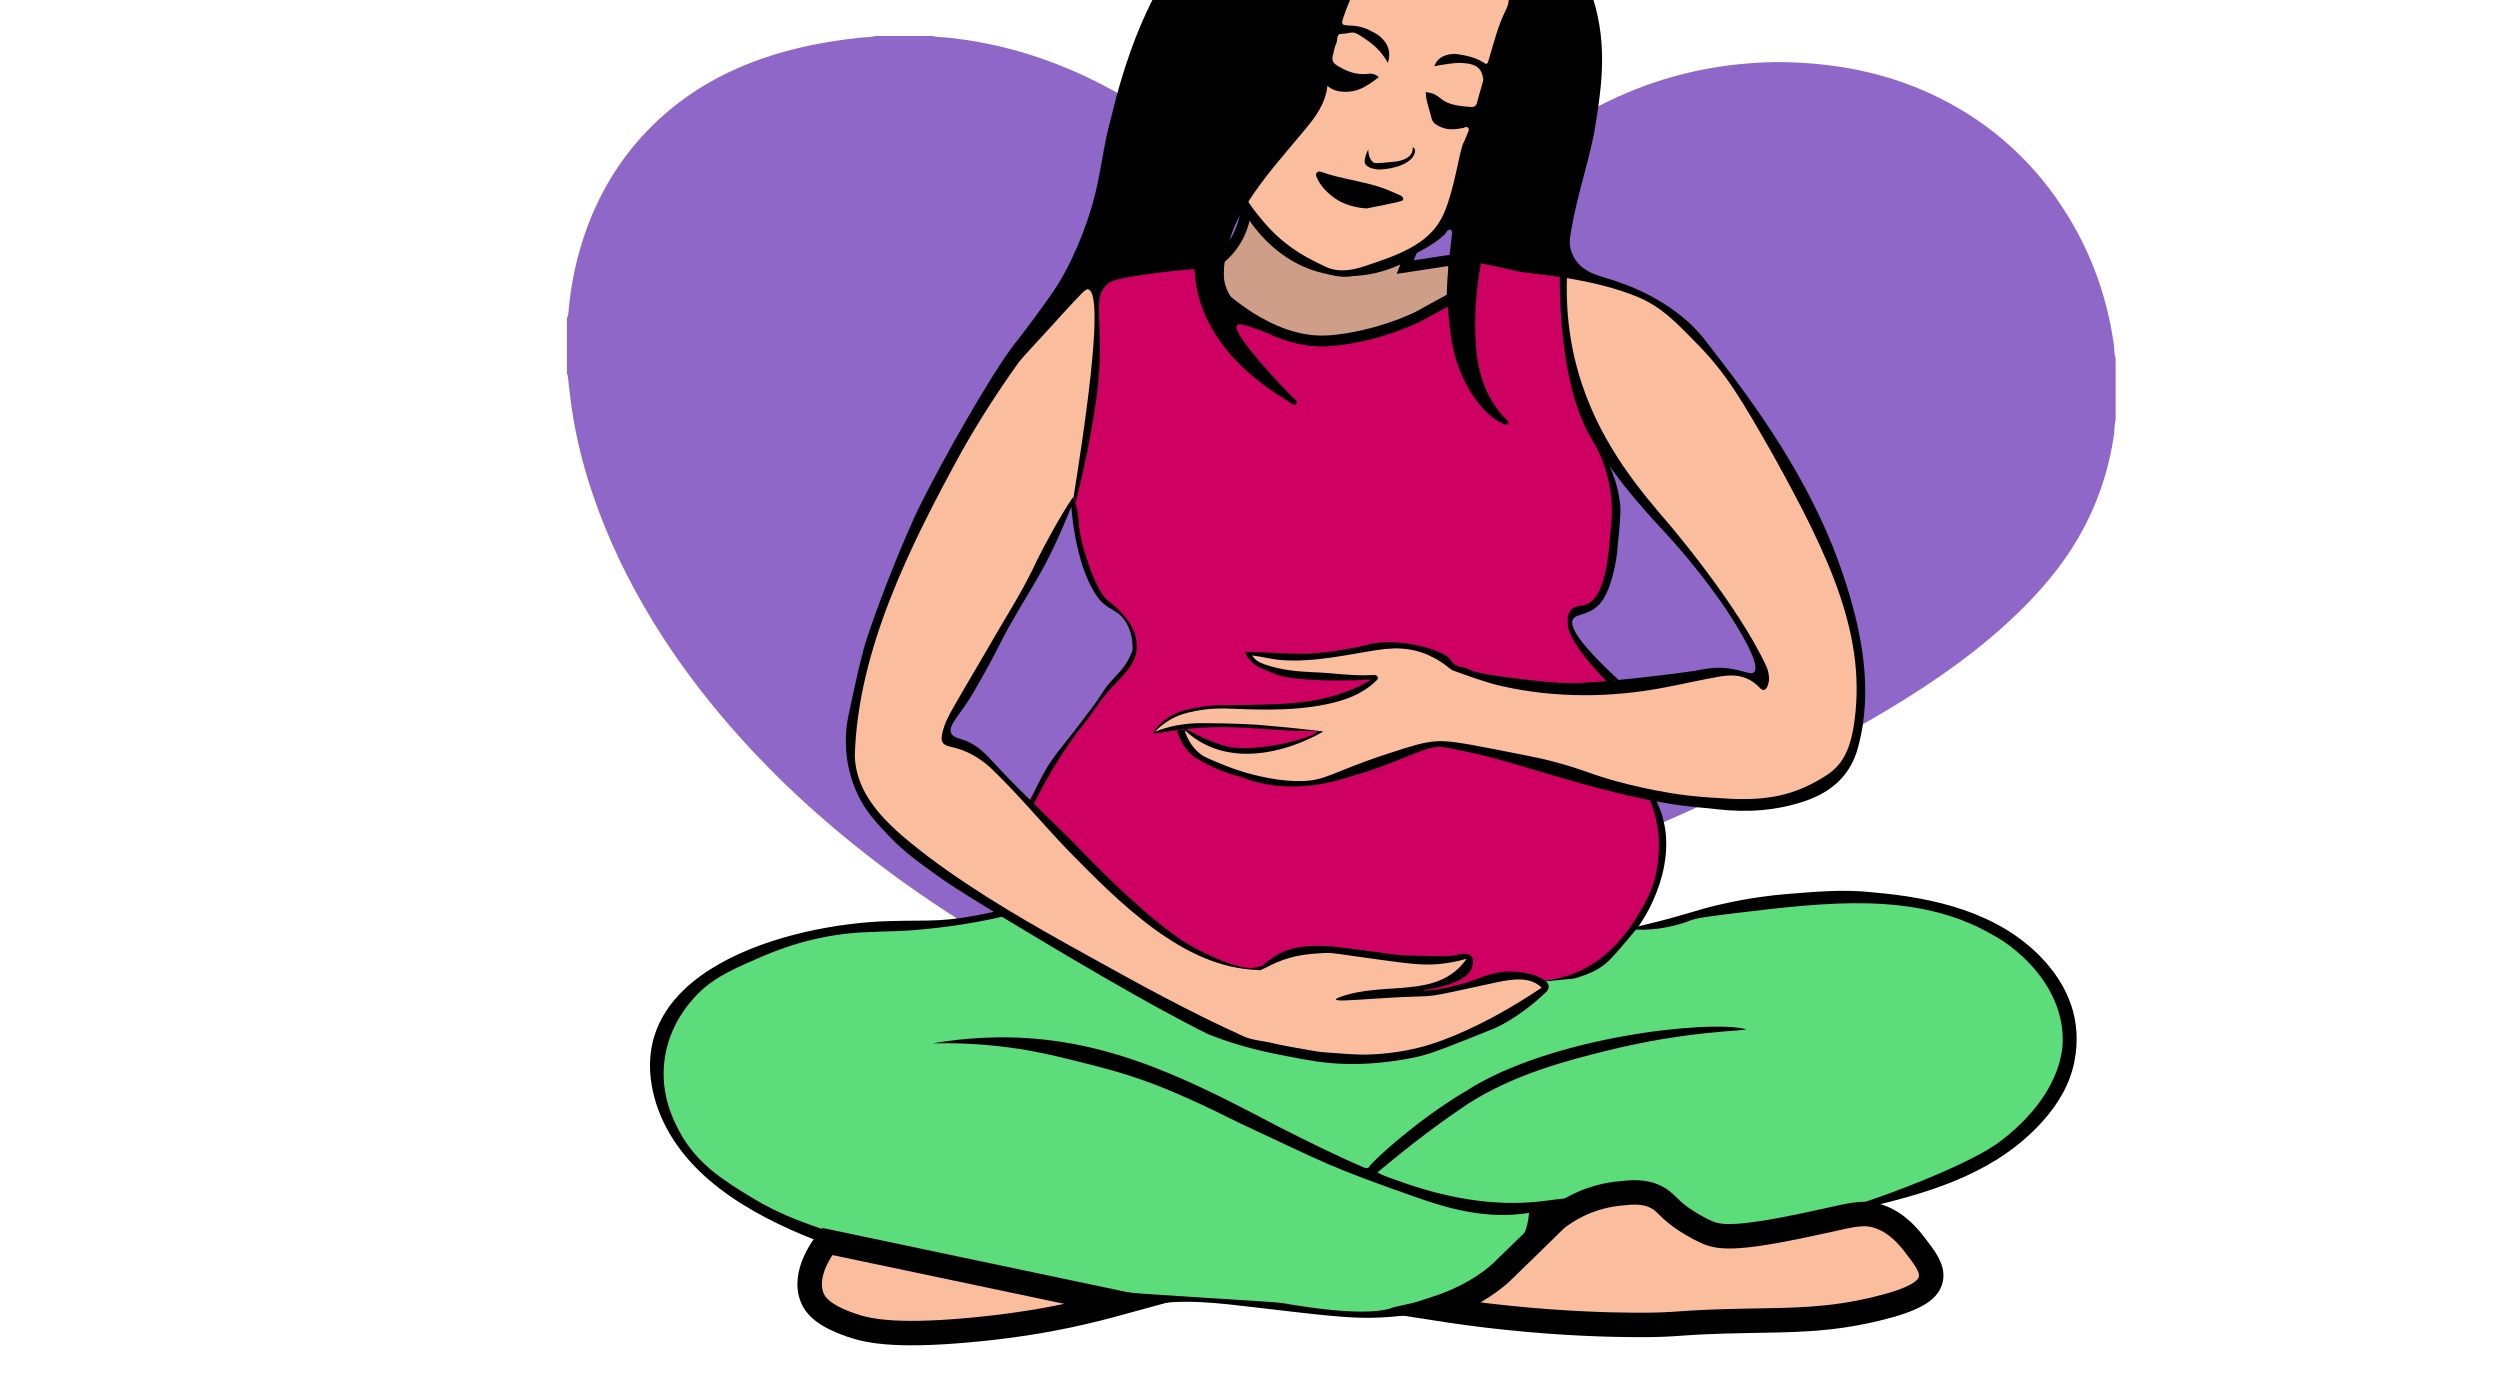
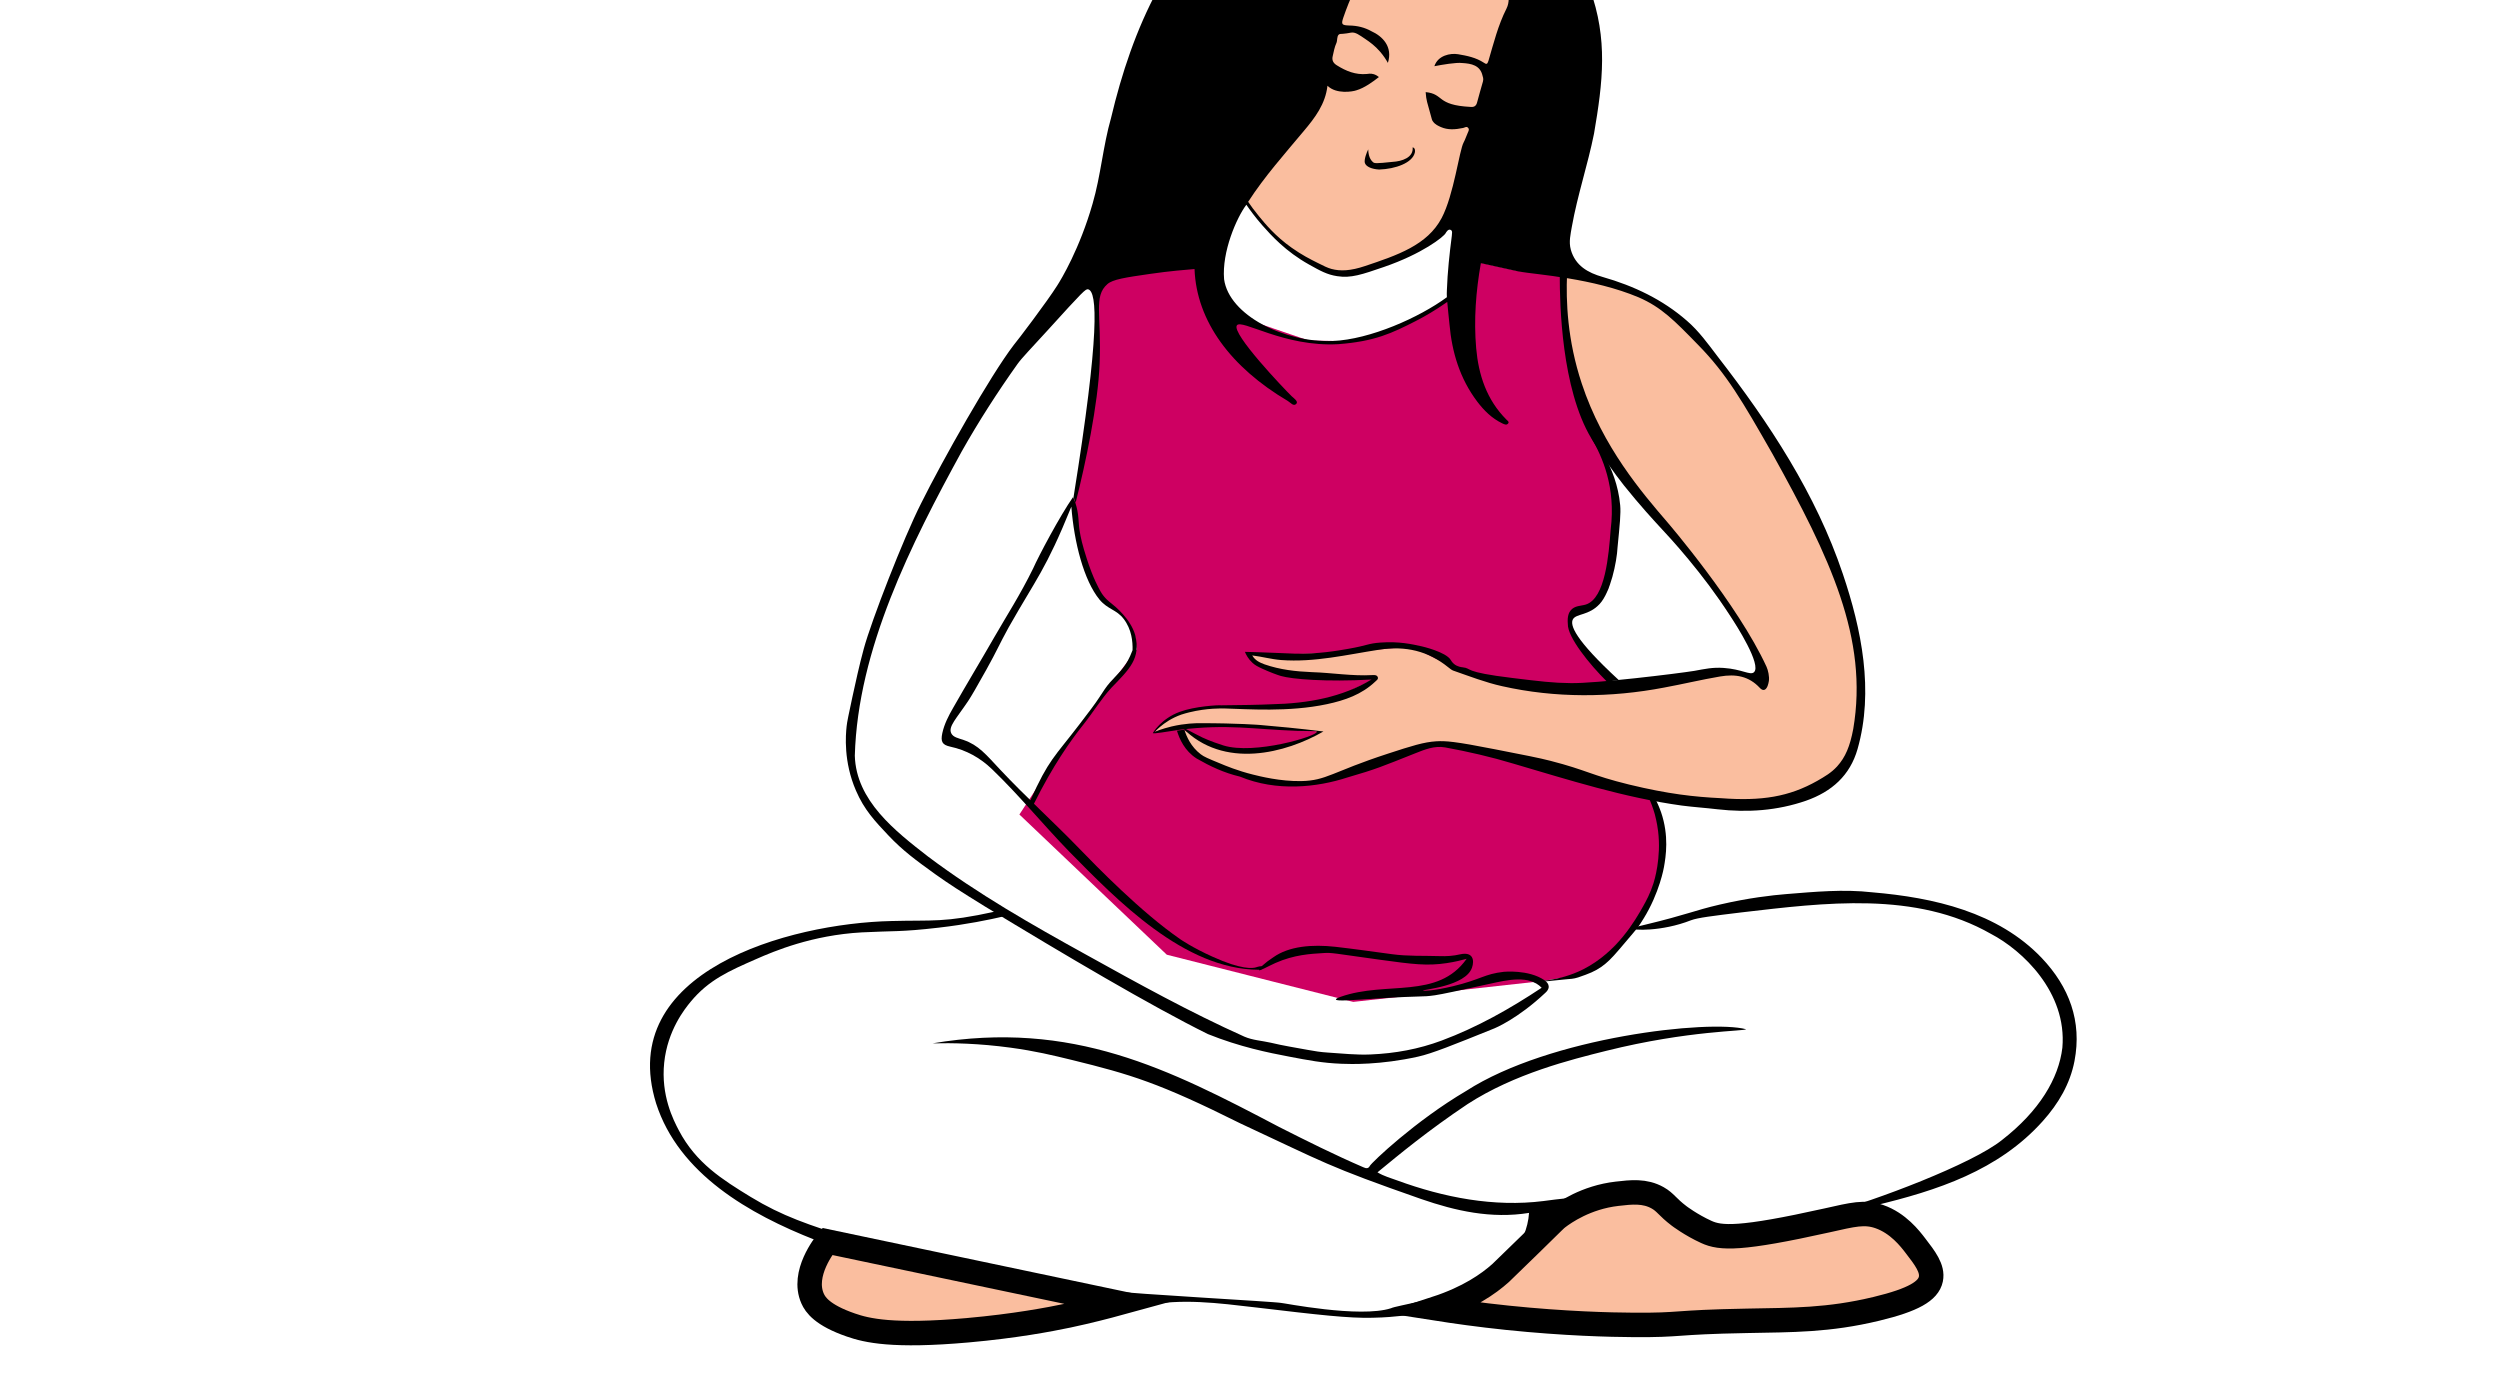
<svg xmlns="http://www.w3.org/2000/svg" width="920" height="507" viewBox="0 0 920 507" fill="none">
  <g clip-path="url(#clip0_105_2)">
-     <path d="M777.879 126.656C775.484 109.85 769.973 94.124 761.061 79.571C749.465 60.652 733.748 46.005 713.623 36.006C696.661 27.556 678.548 23.66 659.669 22.956C651.331 22.627 642.994 23.144 634.704 24.27C616.592 26.758 599.677 32.579 583.865 41.452C573.323 47.367 563.692 54.362 554.779 62.154C541.794 66.098 528.809 69.994 515.823 73.937C489.181 66.285 462.492 58.634 435.85 50.982C423.2 40.842 409.496 32.345 394.45 25.866C379.692 19.529 364.311 15.398 348.211 13.802C346.534 13.614 344.809 13.755 343.131 13.238C336.184 13.238 329.188 13.238 322.24 13.238C320.467 13.755 318.598 13.661 316.777 13.849C304.271 15.163 292.004 17.51 280.121 21.688C264.117 27.275 250.029 35.865 238.338 47.977C227.604 59.103 219.986 72.06 215.05 86.566C211.984 95.626 210.067 104.874 209.252 114.357C209.156 115.296 209.109 116.234 208.629 117.032C208.629 123.839 208.629 130.693 208.629 137.5C208.725 137.735 208.869 137.97 208.917 138.204C209.156 140.223 209.396 142.242 209.636 144.307C211.025 157.17 213.996 169.751 218.165 182.004C223.675 198.246 231.102 213.644 240.063 228.338C252.234 248.289 266.896 266.363 283.379 283.075C290.806 290.633 298.665 297.769 306.715 304.622C318.311 314.434 330.481 323.588 343.131 332.085C357.506 341.755 372.409 350.534 387.742 358.609C423.488 357.294 459.281 355.933 495.027 354.618C515.871 347.06 540.213 336.31 568.579 321.522C569.25 321.241 569.873 320.959 570.544 320.677C592.49 311.242 614.484 301.853 636.142 291.713C653.775 283.45 671.265 274.813 688.131 265.048C705.238 255.143 721.673 244.393 736.431 231.295C743.763 224.77 750.567 217.822 756.604 210.076C768.2 195.148 775.292 178.389 777.975 159.799C778.215 158.062 778.023 156.325 778.55 154.635C778.55 147.077 778.55 139.519 778.55 131.914C777.975 130.224 778.119 128.44 777.879 126.656Z" fill="#8F67C9" />
-     <path d="M600.492 341.615C613.525 339.127 626.607 336.686 639.64 334.198C650.182 333.306 660.675 332.414 671.217 331.569C677.734 331.381 684.202 331.194 690.719 331.053C697.092 331.945 703.465 332.837 709.838 333.682C715.348 335.09 720.907 336.498 726.417 337.907C732.167 341.568 737.965 345.23 743.715 348.845C747.932 353.633 752.148 358.374 756.365 363.163C758.186 370.533 759.959 377.903 761.78 385.274C759.096 391.658 756.365 397.996 753.682 404.38C749.13 409.872 744.53 415.318 739.977 420.811C728.861 426.35 717.792 431.842 706.675 437.382C695.271 440.856 683.867 444.377 672.463 447.851C663.886 449.916 655.357 451.982 646.78 454.047C641.413 454.141 636.094 454.235 630.727 454.329C626.319 451.606 621.911 448.883 617.55 446.114C615.059 444.33 612.567 442.546 610.123 440.762C607.344 439.729 604.565 438.696 601.738 437.664C598.48 437.757 595.221 437.851 591.963 437.945C583.386 442.781 574.809 447.616 566.28 452.451C559.955 459.07 553.629 465.736 547.304 472.356C541.075 474.984 534.846 477.66 528.665 480.289C519.8 481.416 510.888 482.589 502.023 483.716C492.823 483.012 483.575 482.355 474.375 481.651C466.469 480.665 458.611 479.726 450.705 478.74C436.569 477.989 422.434 477.191 408.298 476.44C393.348 474.233 378.35 472.027 363.4 469.821C346.582 466.065 329.763 462.356 312.992 458.601C302.642 454.235 292.292 449.822 281.99 445.456C273.94 440.058 265.938 434.659 257.888 429.307C252.809 421.186 247.682 413.065 242.602 404.896C242.363 399.779 242.171 394.662 241.932 389.499C243.848 383.584 245.717 377.669 247.634 371.754C252.425 367.247 257.217 362.74 261.961 358.234C267.567 355.605 273.125 353.023 278.732 350.394C286.015 348.375 293.25 346.31 300.534 344.291C313.855 343.024 327.127 341.803 340.448 340.536C349.888 339.221 359.327 337.954 368.767 336.639C445.865 338.329 523.202 339.972 600.492 341.615Z" fill="#5CDC7A" />
    <path d="M418.265 238.948C408.585 252.045 398.906 265.096 389.227 278.193C384.531 285.376 379.835 292.558 375.14 299.741C393.204 316.923 411.317 334.151 429.381 351.333C452.238 357.107 475.094 362.928 497.998 368.702C521.142 366.167 544.238 363.585 567.381 361.05C571.55 360.393 575.671 359.689 579.84 359.032C582.427 357.764 585.015 356.497 587.602 355.229C589.327 353.445 591.052 351.709 592.729 349.925C595.317 347.155 597.904 344.385 600.492 341.615C602.36 339.127 604.229 336.592 606.146 334.104C607.392 331.288 608.59 328.471 609.835 325.654C610.602 322.791 611.321 319.974 612.088 317.11C611.608 312.51 611.129 307.862 610.65 303.262C609.596 299.412 608.542 295.61 607.535 291.76C602.744 278.334 597.952 264.908 593.16 251.529C588.177 244.863 583.146 238.197 578.163 231.531C577.875 229.982 577.588 228.432 577.3 226.883C578.211 226.226 579.121 225.569 580.031 224.912C582.235 223.879 584.44 222.893 586.644 221.86C588.369 220.217 590.046 218.621 591.771 216.978C592.202 213.41 592.681 209.889 593.113 206.322C593.592 202.05 594.119 197.731 594.598 193.459C593.688 185.901 592.777 178.343 591.915 170.785C589.711 166.043 587.506 161.302 585.35 156.56C583.002 148.768 580.654 140.928 578.306 133.135C577.444 126.516 576.629 119.897 575.767 113.231C575.383 109.006 575.048 104.828 574.665 100.603C569.442 100.321 564.219 100.039 558.996 99.758C553.15 98.49 547.304 97.176 541.458 95.908C540.5 99.57 539.542 103.232 538.583 106.846C532.785 110.508 526.94 114.17 521.142 117.831C513.906 120.413 506.719 123.042 499.483 125.624C493.494 125.53 487.552 125.389 481.563 125.295C472.554 122.244 463.594 119.146 454.585 116.094C450.992 110.414 447.446 104.734 443.852 99.053C439.444 98.584 434.173 98.302 428.327 98.678C419.415 99.241 411.988 101.072 406.333 102.903C405.423 104.922 404.465 106.893 403.554 108.912C403.554 111.822 403.554 114.733 403.554 117.643C403.65 120.695 403.746 123.746 403.842 126.798C403.458 129.52 403.123 132.29 402.74 135.013C402.644 137.36 402.548 139.707 402.452 142.055C402.021 144.214 401.542 146.373 401.11 148.533C400.727 151.772 400.392 154.964 400.008 158.203C399.481 161.63 398.954 165.104 398.475 168.531C397.996 171.113 397.517 173.648 397.038 176.23C396.463 178.718 395.888 181.159 395.265 183.647C395.456 186.98 395.6 190.267 395.792 193.6C396.654 196.651 397.517 199.702 398.379 202.754C399.002 205.383 399.625 208.058 400.296 210.687C401.446 213.128 402.644 215.57 403.794 217.964C405.423 219.654 407.052 221.344 408.681 222.987C410.119 224.067 411.508 225.099 412.946 226.179C413.952 227.634 414.958 229.043 416.013 230.498C416.588 231.812 417.163 233.127 417.69 234.394C417.929 236.037 418.073 237.493 418.265 238.948Z" fill="#CE0062" />
    <path d="M669.444 193.88C661.394 179.75 653.296 165.62 645.246 151.442C639.496 143.556 633.698 135.622 627.948 127.735C624.258 124.074 620.569 120.412 616.831 116.75C613.381 114.403 609.931 112.103 606.481 109.756C600.54 107.455 594.598 105.155 588.608 102.855C583.961 102.104 579.361 101.4 574.713 100.648C575.911 111.493 577.108 122.337 578.306 133.181C582.475 143.556 586.596 153.977 590.765 164.352C596.946 172.145 603.175 179.891 609.356 187.683C615.106 195.617 620.856 203.551 626.606 211.484C633.123 221.202 639.592 230.966 646.108 240.684C647.067 244.017 648.025 247.35 648.983 250.683C646.348 249.791 643.713 248.852 641.029 247.96C638.298 247.866 635.519 247.772 632.788 247.678C630.536 247.913 628.283 248.148 625.983 248.43C608.063 250.167 590.142 251.903 572.221 253.687C561.344 253.077 547.017 250.824 531.779 244.017C527.419 242.045 523.442 239.933 519.896 237.773C511.558 238.712 502.838 239.51 493.638 240.026C481.706 240.731 470.398 240.918 459.808 240.778C460.383 241.857 460.958 242.89 461.486 243.97C466.517 245.331 471.548 246.646 476.579 248.007C486.258 248.664 495.986 249.321 505.665 249.979C501.448 251.997 497.231 254.063 493.015 256.081C485.54 258.804 479.311 259.743 474.998 260.119C469.967 260.541 468.961 260.072 452.813 260.072C445.05 260.072 441.744 260.166 437.479 261.48C432.688 262.935 429.094 265.189 426.842 266.879C426.267 267.677 425.644 268.522 425.069 269.32C428.854 268.616 432.688 267.912 436.473 267.207C439.108 267.067 441.744 266.926 444.379 266.785C447.638 266.879 450.896 266.973 454.154 267.067C457.988 267.301 461.869 267.536 465.702 267.771C469.392 268.005 473.081 268.193 476.771 268.428C477.681 268.522 478.592 268.616 479.454 268.71C480.508 268.757 481.515 268.803 482.569 268.897C483.24 268.991 483.958 269.038 484.629 269.132C484.869 269.367 485.108 269.555 485.348 269.789C483.048 270.822 480.748 271.808 478.496 272.841C476.1 273.545 473.704 274.202 471.308 274.906C466.9 275.329 462.492 275.751 458.083 276.127C455.113 275.892 452.094 275.657 449.123 275.376C444.715 273.216 440.306 271.01 435.898 268.85C435.611 268.85 435.371 268.85 435.083 268.85C435.515 269.977 435.946 271.057 436.377 272.183C436.138 272.606 435.946 272.982 435.706 273.404C437.192 274.765 438.677 276.174 440.163 277.535C444.523 279.601 448.883 281.619 453.244 283.685C459.329 285.093 465.415 286.501 471.5 287.91C474.663 288.051 477.825 288.191 480.988 288.285C491.05 285.187 501.113 282.042 511.175 278.943C514.338 277.864 517.5 276.784 520.663 275.704C523.154 274.953 525.646 274.202 528.138 273.451C531.252 273.78 534.415 274.061 537.529 274.39C546.49 276.69 555.402 278.99 564.363 281.291C580.175 285.422 596.036 289.506 611.848 293.637C626.654 294.153 641.413 294.623 656.219 295.139C663.406 291.337 670.594 287.534 677.781 283.732C680.081 277.019 682.333 270.306 684.633 263.593C684.346 254.579 684.011 245.566 683.723 236.553C679.027 222.281 674.236 208.057 669.444 193.88Z" fill="#FABE9F" />
-     <path d="M511.271 120.788C515.68 119.333 519.225 117.783 521.717 116.61C525.982 114.263 530.294 111.915 534.559 109.568C534.798 104.874 534.99 100.179 535.23 95.532C529.192 96.471 523.155 97.41 517.117 98.302C517.836 96.518 518.507 94.734 519.225 92.95C515.967 94.969 505.282 101.071 491.29 99.287C469.536 96.471 459.473 77.036 458.611 75.346C458.515 78.35 457.796 84.735 453.244 90.743C451.471 93.091 449.507 94.828 447.83 96.048C447.255 99.24 446.68 102.48 446.057 105.672C449.267 108.864 466.996 125.952 487.265 125.482C492.823 125.388 502.119 123.839 511.271 120.788Z" fill="#CE9E89" stroke="black" stroke-width="4" stroke-miterlimit="10" />
    <path d="M482.138 41.03C475.573 49.433 469.008 57.883 462.492 66.286C461.438 68.962 460.335 71.59 459.281 74.266C460.192 75.722 461.102 77.177 462.013 78.679C464.6 81.683 467.188 84.688 469.775 87.692C473.369 90.321 476.915 92.95 480.508 95.579C484.677 97.222 488.846 98.865 493.062 100.508C497.375 99.616 501.64 98.724 505.952 97.879C512.325 95.203 518.698 92.528 525.071 89.852C528.09 86.19 531.06 82.528 534.079 78.914C539.494 62.718 544.908 46.522 550.323 30.326C553.533 18.872 556.744 7.417 559.954 -4.037C536.187 -4.037 512.373 -4.037 488.606 -4.037C486.833 5.352 485.252 15.163 483.91 25.397C483.24 30.608 482.665 35.866 482.138 41.03Z" fill="#FABE9F" />
-     <path d="M324.444 224.254C322.048 231.202 319.653 238.149 317.257 245.05C315.867 255.049 314.43 265.096 313.04 275.095C313.567 279.085 314.142 283.028 314.669 287.019C316.73 290.633 318.742 294.201 320.803 297.816C324.636 302.135 328.517 306.407 332.35 310.726C342.7 317.814 353.05 324.903 363.4 332.038C373.367 337.906 383.382 343.774 393.348 349.642C404.465 355.886 415.534 362.13 426.65 368.373C437.24 373.162 447.878 377.997 458.467 382.785C466.996 384.757 475.478 386.729 484.007 388.7C494.644 388.653 505.282 388.559 515.919 388.513C526.221 385.086 536.523 381.612 546.873 378.185C550.707 375.744 554.492 373.256 558.325 370.814C561.823 368.467 565.369 366.167 568.867 363.82C566.855 362.505 564.842 361.191 562.83 359.829C560.29 359.783 557.798 359.689 555.259 359.642C551.33 360.534 547.4 361.379 543.471 362.271C536.955 363.35 530.486 364.383 523.969 365.463C517.405 365.51 510.84 365.557 504.275 365.604C511.655 364.665 519.082 363.726 526.461 362.74C530.198 361.472 533.936 360.158 537.673 358.891C538.632 356.684 539.59 354.525 540.596 352.318C536.715 352.741 532.786 353.163 528.905 353.586C524.4 353.351 519.896 353.163 515.392 352.929C510.6 352.365 505.809 351.802 501.065 351.286C497.232 350.863 493.446 350.394 489.613 349.971C485.828 350.347 482.09 350.675 478.305 351.051C475.334 351.943 472.411 352.835 469.44 353.68C467.38 354.806 465.367 355.886 463.307 357.013C461.821 356.872 460.384 356.731 458.898 356.637C457.844 356.449 456.79 356.262 455.736 356.074C454.298 355.651 452.861 355.229 451.423 354.853C449.219 354.196 446.967 353.539 444.763 352.929C441.313 351.192 437.911 349.455 434.461 347.718C430.771 344.948 427.082 342.225 423.344 339.456C419.415 336.216 415.486 333.024 411.557 329.785C408.921 327.25 406.334 324.762 403.698 322.227C399.194 317.626 394.69 313.026 390.186 308.425C385.442 303.543 380.65 298.708 375.907 293.826C372.169 289.788 368.432 285.798 364.694 281.761C362.107 279.93 359.519 278.146 356.932 276.315C354.153 275.095 351.325 273.827 348.546 272.607C348.307 271.386 348.019 270.166 347.78 268.945C349.265 266.551 350.703 264.11 352.188 261.716C362.107 244.675 371.978 227.634 381.896 210.593C386.4 201.721 390.857 192.848 395.361 183.929C396.415 178.906 397.469 173.836 398.523 168.813C400.105 161.677 401.734 154.588 403.315 147.453C403.603 133.463 403.842 119.474 404.13 105.438C400.871 105.813 397.613 106.142 394.403 106.517C382.663 121.352 370.971 136.186 359.232 151.067C349.073 172.427 338.915 193.74 328.805 215.1C327.319 218.057 325.882 221.156 324.444 224.254Z" fill="#FABE9F" />
    <path d="M689.521 443.719C694.409 447.193 698.913 450.197 702.603 454.141C707.394 458.976 716.45 466.44 709.886 473.247C706.771 476.345 703.177 478.786 699.152 480.617C686.311 486.391 671.744 486.767 671.121 486.814C663.646 487.377 663.502 486.908 651.236 487.189C636.382 487.565 634.944 488.316 621.192 488.785C606.673 489.302 595.413 488.879 588.992 488.645C586.021 488.551 575.096 488.081 560.578 486.767C541.746 485.077 537.865 483.762 525.838 483.762C515.488 483.762 515.488 484.701 505.09 484.936C496.465 485.171 485.013 483.856 462.492 481.18C448.021 479.49 434.748 477.754 421.619 480.476C420.421 480.711 417.546 481.181 415.582 481.791C400.392 486.391 384.723 488.973 368.959 490.757C357.315 491.978 345.719 492.964 334.027 492.306C318.694 491.555 286.686 487.659 298.09 465.219C299.144 463.201 300.055 461.088 301.157 459.117C301.971 457.661 301.732 456.957 300.102 456.347C275.761 446.817 249.79 431.983 241.452 406.069C226.407 357.435 290.28 339.784 328.038 338.939C343.371 338.516 347.205 339.643 366.419 335.418C367.425 336.028 368.48 336.592 369.486 337.202C364.023 338.469 355.686 340.206 345.432 341.38C331.296 343.023 328.852 342.507 317.113 343.117C298.761 344.15 284.913 350.018 278.3 352.928C268.334 357.294 260.811 360.58 254.15 368.655C251.946 371.33 245.669 379.17 244.423 391.094C243.177 403.112 247.778 412.125 249.838 416.022C256.163 428.039 265.842 434.095 276.192 440.433C287.98 447.615 297.563 450.714 313.519 455.83C346.102 465.595 354.105 466.205 385.682 471.557C397.038 473.388 402.74 474.327 409.496 475.078C415.438 476.11 469.871 479.021 471.548 479.491C471.644 479.35 500.49 485.171 511.942 481.415C513.332 480.57 532.642 477.472 542.177 473.294C553.007 468.599 561.967 457.708 562.686 446.348C548.79 448.601 535.565 445.597 522.963 441.231C488.032 429.025 487.696 427.945 456.407 413.393C426.555 398.511 416.205 395.413 394.45 390.061C387.311 388.324 380.938 386.775 371.977 385.555C360.238 383.959 350.319 383.771 343.132 383.959C394.642 375.274 430.1 393.347 470.686 414.707C480.892 419.871 491.146 424.988 501.688 429.542C502.838 430.105 503.605 430.011 504.084 429.072C504.755 427.805 520.807 412.501 539.542 401.469C570.496 381.517 629.146 375.18 642.515 378.748C642.563 379.499 621.528 379.123 591.196 386.681C578.019 389.967 557.415 395.084 540.069 406.304C525.55 416.022 515.248 424.565 506.911 431.419C509.307 432.875 511.846 433.532 514.242 434.424C531.3 440.667 549.796 444.282 568.005 441.982C570.832 441.559 573.707 441.278 576.582 440.949C577.3 440.855 578.067 440.855 578.45 441.606C578.738 442.17 578.403 442.686 578.019 443.109C563.644 458.365 553.39 475.312 531.828 481.885C559.14 485.405 587.698 486.297 611.082 486.626C644.384 486.72 635.663 484.185 665.371 484.232C665.371 484.232 687.125 484.279 702.842 475.735C705.142 474.514 708.64 472.308 709.215 468.834C709.79 465.407 707.25 462.544 703.513 458.366C698.961 453.202 694.648 448.319 689.042 448.413C688.371 448.413 685.736 448.93 680.465 449.916C677.973 450.385 676.105 450.714 675.625 450.854C669.252 452.732 662.784 453.953 656.267 455.079C649.942 456.159 640.263 458.459 630.728 455.643C616.88 451.559 616.209 440.996 603.319 439.869C591.148 439.494 586.261 442.78 577.348 447.662C574.234 449.399 571.694 450.901 569.921 452.028C574.521 444.611 582.475 438.743 593.257 437.851C593.257 437.851 599.055 437.147 604.469 437.992C614.196 439.494 618.365 446.77 625.121 450.854C634.561 456.535 647.546 453.108 673.469 446.254C689.521 442.029 725.842 428.368 736.767 419.495C750.423 408.886 757.611 396.915 758.953 385.555C760.725 365.134 744.194 349.689 732.694 343.68C704.95 327.813 671.313 332.226 640.982 335.747C630.2 337.061 624.786 337.718 622.294 338.657C611.417 342.929 600.636 342.366 600.54 341.662C600.492 341.427 601.642 341.192 605.38 340.3C621.144 336.498 623.205 335.136 632.884 332.883C643.617 330.395 652.098 329.456 657.225 329.034C667.815 328.189 678.357 327.156 689.042 328.376C711.659 330.301 735.234 335.653 751.334 352.506C761.444 363.162 766.236 375.79 763.409 390.484C761.78 398.887 757.515 406.116 751.765 412.548C735.473 430.762 712.905 438.132 689.521 443.719ZM405.567 478.974C391.959 477.425 378.398 475.594 364.886 473.435C359.04 472.402 353.194 471.087 347.348 470.008C333.596 467.191 320.036 463.529 306.859 458.929C305.709 458.459 304.798 458.929 304.655 459.962C304.271 461.886 301.923 463.905 300.342 467.989C299.432 470.336 298.569 472.637 299.24 475.219C301.157 483.481 319.269 487.236 320.707 487.236C334.459 489.302 345.432 488.879 349.744 488.645C358.753 488.175 356.357 487.612 368.671 486.72C385.011 485.828 393.923 485.593 405.567 478.974Z" fill="black" />
    <path d="M394.259 186.464C384.819 209.749 381.465 212.706 371.211 230.827C367.473 237.634 367.042 239.136 363.017 246.365C359.375 252.891 357.507 256.13 356.261 258.008C351.948 264.439 348.929 267.35 350.032 269.791C350.75 271.34 352.619 271.622 354.632 272.326C360.094 274.203 362.825 277.63 368.144 283.311C377.536 293.31 387.742 302.511 397.229 312.322C403.507 318.801 419.798 335.607 434.365 345.653C434.365 345.653 438.821 348.751 446.248 352.084C456.886 356.92 461.054 356.356 462.204 355.981C462.492 355.887 464.265 355.277 464.6 355.746C464.696 355.887 464.648 356.122 464.648 356.168C464.504 356.779 463.786 356.826 463.259 356.873C435.85 356.779 411.221 331.429 393.396 313.308C383.765 303.356 375.044 292.653 365.029 283.029C360.717 278.898 355.638 276.034 349.696 274.767C346.725 274.11 346.102 272.936 346.773 269.791C347.492 266.458 349.073 263.406 350.75 260.496C355.686 251.811 360.861 243.267 365.844 234.582C370.588 226.32 375.332 219.091 380.219 209.138C382.184 204.679 390.042 189.844 394.929 182.85C395.121 183.319 395.409 184.023 395.696 184.915C397.134 189.234 396.798 192.285 397.277 195.196C397.709 197.919 398.284 200.454 399.913 205.524C402.309 213.035 404.465 216.65 404.992 217.635C406.429 220.17 408.346 221.532 408.921 222.001C410.359 223.128 416.013 227.729 417.738 233.644C419.894 242.328 415.677 246.178 409.017 253.078C405.184 257.257 402.261 262.139 398.715 266.599C393.923 272.607 387.359 281.902 380.459 295.845C380.027 295.422 379.596 295 379.165 294.577C385.921 279.461 388.029 278.616 397.134 266.692C401.015 261.622 402.98 259.04 404.609 256.552C406.286 254.017 406.909 252.938 408.49 251.107C412.611 246.506 414.336 245.614 416.779 239.277C416.875 236.085 416.444 231.578 413.521 227.775C410.838 224.255 407.723 224.348 404.609 220.64C398.859 213.598 395.265 199.656 394.259 186.464Z" fill="black" />
    <path d="M504.706 250.072C487.888 251.011 475.429 249.931 471.356 248.758C470.063 248.382 467.14 247.303 464.409 246.035C462.779 245.284 461.821 244.768 460.911 243.923C459.377 242.514 458.563 240.965 458.131 239.885C463.929 239.979 475.477 240.543 476.388 240.543C485.109 240.73 492.2 239.463 496.225 238.759C503.461 237.491 503.365 236.787 508.109 236.458C514.769 235.989 519.513 237.022 523.25 237.867C523.25 237.867 532.115 239.885 533.888 242.89C533.983 243.078 534.367 243.735 535.086 244.345C536.331 245.378 537.817 245.519 538.248 245.566C541.986 245.988 537.913 247.256 556.648 249.509C566.615 250.729 571.598 251.34 578.019 251.387C587.123 251.574 617.406 247.866 623.492 246.88C627.421 246.176 630.152 245.519 634.321 245.8C641.125 246.27 644.048 248.617 645.438 247.396C648.409 244.768 638.921 229.98 636.669 226.553C626.511 210.827 614.723 198.058 610.794 193.88C609.021 191.955 603.606 186.134 597.569 178.576C595.796 176.323 593.927 173.834 591.819 170.83C588.369 165.901 586.021 162.004 585.59 161.3C574.617 142.945 573.994 111.915 573.994 101.54C574.904 101.305 575.767 101.118 576.677 100.883C576.246 110.741 576.773 125.153 582.092 141.161C589.806 164.539 604.373 181.439 613.573 192.143C613.573 192.143 639.544 222.375 650.086 245.378C650.661 246.645 651.188 248.993 650.948 250.589C650.852 251.199 650.709 251.809 650.469 252.466C649.798 254.109 648.744 254.391 647.594 253.124C643.569 248.805 638.729 247.96 632.979 248.946C626.079 250.119 619.275 251.762 612.375 253.03C592.777 256.785 572.317 256.926 552.767 252.513C546.634 251.152 540.74 248.852 534.798 246.786C534.127 246.551 533.6 246.035 533.025 245.613C525.55 239.557 517.308 237.585 507.533 239.087C495.602 240.918 483.719 243.829 471.404 242.89C467.859 242.608 464.552 241.669 460.815 241.2C461.917 243.078 463.594 243.829 465.367 244.486C471.021 246.458 476.915 247.115 482.808 247.349C490.236 247.584 497.615 248.852 505.09 248.429C505.808 248.382 506.671 248.382 507.006 249.133C507.342 249.931 506.575 250.354 506.048 250.87C501.113 255.565 494.931 257.724 488.319 259.133C474.279 262.137 458.706 260.916 451.04 260.729C449.698 260.682 444.188 260.541 437.671 262.137C436.713 262.372 435.85 262.606 434.7 262.982C427.704 265.47 424.446 270.118 424.254 269.93C424.063 269.742 427.417 264.39 434.173 261.949C439.588 259.931 448.261 259.414 449.459 259.555C456.119 259.508 463.977 259.367 467.667 259.179C481.563 258.898 494.021 256.504 504.706 250.072Z" fill="black" />
    <path d="M595.652 250.214C594.215 250.449 592.777 250.637 591.388 250.871C584.919 244.487 576.821 234.441 576.965 229.653C576.677 226.601 577.492 225.287 577.971 224.676C579.456 222.799 581.804 223.033 583.577 222.47C590.765 220.217 592.011 204.209 592.729 194.914C594.694 179.093 589.567 168.061 585.686 161.255C586.021 161.067 594.886 171.254 596.227 185.9C596.515 188.905 596.084 193.036 595.269 201.298C594.981 206.978 592.633 218.01 588.656 222.282C584.679 226.554 580.175 225.756 578.881 227.822C577.588 229.934 579.504 235.333 595.652 250.214Z" fill="black" />
    <path d="M612.327 319.128C612.327 319.128 610.746 328.517 604.804 338.093C604.038 339.361 603.175 340.628 603.175 340.628C602.169 342.037 600.779 343.633 595.988 349.266C593.017 352.74 591.483 354.242 589.375 355.745C586.883 357.482 584.871 358.28 580.75 359.688C579.073 360.251 577.779 360.251 576.294 360.392C568.388 361.19 564.41 361.613 564.363 361.425C564.267 361.002 573.323 361.425 582.667 356.683C595.125 350.346 601.785 338.657 604.66 333.54C605.81 331.474 607.296 328.798 608.494 324.996C608.733 324.245 611.417 315.748 610.171 305.796C609.788 302.697 609.117 300.256 608.973 299.646C608.254 297.158 607.44 295.045 606.673 293.402C607.488 293.543 608.254 293.637 609.069 293.778C609.692 294.998 610.506 296.735 611.273 298.895C614.244 307.58 613.046 315.138 612.327 319.128Z" fill="black" />
    <path d="M435.084 267.772C435.228 267.49 439.157 269.791 442.463 271.387C442.463 271.387 445.482 272.842 450.13 274.297C461.486 277.912 484.917 270.87 484.582 269.274C484.534 268.946 483.575 269.133 477.298 268.946C461.007 268.382 451.95 266.364 433.982 268.57C429.238 269.227 424.494 270.166 424.398 269.744C424.303 269.368 427.848 268.148 431.107 267.349C436.09 266.176 440.067 266.129 441.505 266.129C455.784 266.129 463.642 266.786 463.642 266.786C469.871 267.303 477.778 268.054 487.025 269.18C473.321 277.114 450.273 283.358 435.084 267.772Z" fill="black" />
-     <path d="M502.885 76.708C498.238 76.427 494.883 75.018 493.015 74.079C493.015 74.079 486.881 70.887 484.485 65.113C484.39 64.925 484.198 64.362 484.39 63.846C484.725 63.094 485.588 62.953 486.306 63.282C493.494 65.864 501.208 66.568 508.444 69.056C510.744 69.854 512.996 70.887 515.248 71.873C516.254 72.296 516.973 73.563 515.775 73.939C514.194 74.549 504.083 76.474 502.885 76.708Z" fill="black" />
    <path d="M507.534 62.389C504.85 62.248 502.694 61.356 502.263 59.948C501.927 58.727 502.934 56.051 503.509 54.972C503.556 58.352 505.042 59.478 505.377 59.76C505.856 60.089 506.336 60.23 512.421 59.572C515.919 59.385 520.231 57.976 519.848 54.221C520.806 54.408 520.806 55.535 520.663 56.145C519.8 59.948 513.523 62.201 507.534 62.389Z" fill="black" />
    <path d="M552.24 468.459C553.198 467.567 556.504 464.328 563.165 457.85C572.461 448.789 572.269 448.836 573.323 448.038C575.671 446.254 583.625 440.621 595.077 439.306C600.3 438.696 605.283 438.133 610.027 440.809C612.998 442.499 613.477 444.095 617.933 447.475C617.933 447.475 622.246 450.761 627.9 453.343C633.171 455.784 640.454 456.206 672.271 449.118C681.902 446.958 686.119 445.832 691.581 447.71C698.481 450.104 702.842 455.737 704.95 458.507C708.352 462.92 711.371 466.816 710.556 470.712C709.646 475.078 704.183 478.364 690.527 481.65C672.798 485.922 659.573 485.735 642.898 486.063C614.915 486.58 619.419 487.706 600.971 487.565C592.729 487.518 575.958 487.143 554.683 484.936C544.286 483.857 535.421 482.589 528.521 481.509C540.404 477.613 547.736 472.496 552.24 468.459Z" fill="#FABE9F" stroke="black" stroke-width="9" stroke-miterlimit="10" />
    <path d="M304.463 456.863C303.6 457.896 294.927 468.693 299.048 477.894C300.006 480.054 302.498 483.95 313.136 487.612C318.933 489.63 328.517 491.978 356.069 489.537C373.463 487.987 386.065 485.593 393.013 484.138C400.727 482.495 407.196 480.805 411.988 479.491C376.146 471.932 340.304 464.421 304.463 456.863Z" fill="#FABE9F" stroke="black" stroke-width="9" stroke-miterlimit="10" />
    <path d="M678.165 211.203C668.294 181.816 651.044 155.621 632.069 131.163C628.571 126.562 625.169 121.821 620.808 118.065C611.848 110.226 601.258 105.203 589.758 101.917C584.344 100.367 579.744 97.785 578.067 91.917C577.252 88.96 577.971 86.237 578.45 83.374C580.51 71.825 584.296 60.652 586.596 49.198C589.854 30.186 591.771 14.412 585.063 -4.084C575 -4.084 564.938 -4.084 554.875 -4.084C555.258 -1.69 555.546 0.845 554.396 3.145C551.281 9.295 549.652 15.914 547.735 22.44C547.304 23.801 546.921 23.66 546.01 23.05C543.135 21.172 539.877 20.515 536.571 19.952C533.744 19.482 529.144 20.374 527.85 24.364C530.485 23.848 535.9 22.909 538.056 23.191C541.506 23.378 544.717 24.036 545.579 27.885C545.675 28.214 546.01 28.965 545.723 29.998C545.004 32.58 544.238 35.115 543.567 37.697C543.231 39.011 542.465 39.48 541.123 39.34C528.377 38.682 531.54 34.598 524.64 33.894C524.879 37.18 525.215 37.556 526.46 42.203C526.94 43.893 526.94 44.222 527.323 44.691C528.138 45.865 529.335 46.334 530.246 46.757C532.785 47.883 535.565 47.696 538.44 47.086C539.063 46.945 539.685 46.428 540.213 46.992C540.835 47.602 540.404 48.259 540.117 48.916C539.59 50.043 539.254 51.264 538.631 52.39C537.002 55.348 535.038 71.684 530.533 80.228C525.263 90.227 514.146 93.936 502.406 97.879C496.992 99.71 493.254 99.851 489.948 98.959C488.463 98.537 487.217 97.926 484.725 96.659C482.281 95.438 479.023 93.795 475.333 91.166C469.296 86.894 465.606 82.388 463.258 79.524C461.629 77.552 460.335 75.769 459.329 74.266C465.319 64.971 472.746 56.662 479.838 48.165C483.91 43.33 487.744 38.307 488.51 31.547C491.769 34.786 497.854 33.706 499.148 33.237C502.071 32.392 505.233 30.092 507.438 28.355C507.054 28.026 506.431 27.604 505.617 27.322C504.419 26.946 503.365 27.181 502.981 27.228C498.86 27.604 495.315 26.148 491.96 24.036C490.571 23.191 490.092 22.111 490.427 20.703C490.81 19.013 491.098 17.323 491.817 15.774C492.2 14.882 491.913 13.379 492.679 12.722C493.015 12.441 493.35 12.487 494.165 12.441C496.369 12.253 496.704 12.018 497.567 11.971C498.908 11.924 500.106 12.769 502.454 14.365C504.179 15.539 505.952 16.806 507.869 19.013C509.21 20.562 510.121 22.017 510.744 23.144C512.613 17.182 508.779 13.332 504.61 11.455C502.263 10.14 499.579 9.436 496.56 9.389C493.829 9.295 493.494 9.014 494.308 6.572C495.554 2.958 496.944 -0.61 498.621 -4.037C474.471 -4.037 450.321 -4.037 426.171 -4.037C418.121 10.844 412.754 26.993 408.873 43.377C405.902 53.752 405.088 64.643 402.069 74.971C397.325 91.542 390.521 102.809 389.035 105.109C385.442 110.836 374.373 125.436 373.079 126.938C364.406 138.252 346.869 169.329 338.963 185.243C332.494 197.965 320.61 228.62 317.879 238.713C316.202 244.815 314.813 251.388 313.71 256.364C312.369 262.607 311.698 265.753 311.554 267.302C311.219 270.447 310.356 280.259 315.004 290.962C318.023 298.004 322.048 302.275 326.888 307.392C332.302 313.12 337.094 316.594 344.185 321.71C349.121 325.231 353.194 327.86 362.394 333.54C391.91 351.473 423.44 370.11 444.475 380.532C456.263 385.273 466.756 387.386 474.423 388.841C481.563 390.202 486.594 391.188 493.733 391.47C496.992 391.611 507.965 391.939 521.86 388.841C526.94 387.714 534.654 384.616 549.988 378.419C549.988 378.419 558.469 374.992 568.723 365.322C569.202 364.899 570.017 364.007 569.921 362.975C569.873 362.177 569.346 361.378 568.292 360.674C562.494 356.731 553.438 357.623 553.438 357.623C546.202 358.421 545.052 360.44 534.702 362.928C527.467 364.665 523.729 364.712 523.681 364.524C523.585 364.148 539.398 362.928 541.698 356.074C542.608 353.492 542.177 350.112 537.338 351.192C534.798 351.802 532.258 351.943 529.719 351.849C523.921 351.661 518.123 351.943 512.277 351.145C505.329 350.206 498.381 349.22 491.433 348.422C482.952 347.483 474.375 348.14 468.529 352.318C465.654 354.149 463.019 356.59 463.306 357.013C463.594 357.388 466.421 355.698 469.344 354.384C476.244 351.332 482.281 351.004 487.073 350.722C490.14 350.534 490.475 350.769 508.013 353.21C519.896 354.853 525.215 355.51 532.354 354.431C535.517 353.961 538.056 353.304 539.733 352.835C529.048 367.951 510.265 360.862 493.35 366.824C492.679 367.059 491.577 367.481 491.625 367.81C491.769 368.561 498.046 367.998 506.383 367.481C524.592 366.308 522.771 367.012 528.042 366.261C530.869 365.838 536.667 364.571 548.263 362.036C554.875 360.58 562.733 358.75 567.333 363.491C555.738 371.19 543.615 378.044 530.533 382.926C522.1 386.071 513.379 387.667 504.371 388.043C499.1 388.278 493.829 387.667 488.558 387.339C486.163 387.198 483.671 386.822 481.227 386.353C476.675 385.508 472.123 384.804 467.667 383.724C464.408 382.973 461.006 382.832 457.892 381.471C437.91 372.504 418.744 361.895 399.625 351.285C379.644 340.254 359.806 328.94 341.55 315.232C329.379 305.796 315.052 294.624 314.573 278.099C315.675 238.854 335.321 200.077 353.96 166.043C360.19 155.011 367.042 144.354 374.421 133.98C376.05 131.679 379.356 128.346 385.585 121.492C398.571 107.174 399.529 106.235 400.44 106.47C403.794 107.315 404.8 122.29 395.073 182.896C395.313 183.6 395.6 184.257 395.84 184.961C399.481 170.643 404.081 148.72 404.656 133.886C405.423 115.812 402.308 109.099 407.531 104.545C409.496 102.809 414.144 102.104 423.248 100.79C430.675 99.71 436.377 99.288 439.588 99.006C440.306 118.253 453.004 135.2 473.896 147.547C474.902 148.11 476.052 149.8 477.106 148.532C477.777 147.687 476.148 146.561 475.333 145.81C472.458 142.993 453.196 122.807 455.16 119.755C456.79 117.174 472.506 127.783 492.488 126.656C506 125.624 512.229 122.619 521.238 118.019C524.352 116.422 528.233 114.169 532.594 111.118C532.785 113.84 533.169 116.563 533.408 119.333C534.319 129.661 537.242 139.331 543.615 147.781C546.106 151.067 549.029 153.978 552.863 155.809C553.581 156.137 554.396 156.607 555.019 155.809C555.45 155.245 554.779 154.823 554.396 154.447C547.065 147.124 544.094 137.923 543.231 128.112C542.321 117.643 543.135 107.174 544.956 96.847C549.652 97.879 554.348 98.912 559.044 99.945C565.944 101.119 586.165 102.339 603.031 109.428C611.417 113.089 616.065 117.831 624.929 126.938C635.423 137.641 641.173 147.594 652.242 166.982C673.469 205.194 687.652 235.004 681.998 268.241C680.8 274.625 679.123 278.662 676.056 282.042C673.852 284.437 671.6 285.704 668.773 287.347C658.375 293.215 648.313 294.858 633.315 293.732C623.588 293.262 614.004 292.229 599.485 288.709C585.35 285.235 584.056 283.451 570.544 279.977C566.375 278.897 561.008 277.864 550.227 275.752C535.229 272.794 532.019 272.607 528.569 272.794C523.969 273.076 519.513 274.484 510.744 277.348C489.9 284.155 488.223 287.253 478.831 287.441C471.117 287.582 463.546 285.657 461.102 285.047C455.448 283.639 451.04 281.808 448.931 280.916C444.475 279.085 443.133 278.522 441.888 277.583C438.246 274.813 436.617 271.01 435.85 268.522C434.94 268.663 434.029 268.757 433.119 268.898C434.029 271.949 435.946 276.315 440.354 279.132C445.338 281.995 450.369 284.39 456.31 285.798C469.775 291.384 484.581 289.788 495.938 286.08C506.479 283.028 508.54 282.089 520.71 277.254C524.256 275.846 527.85 274.344 531.827 275.048C540.26 276.597 548.646 278.522 556.888 281.01C577.348 287.018 597.76 293.544 618.94 296.454C623.3 297.018 627.66 297.299 632.021 297.816C643.138 299.083 654.015 298.332 664.604 294.67C674.092 291.337 680.8 285.375 683.579 275.658C689.665 254.251 685.065 231.671 678.165 211.203ZM534.271 86.754C533.408 93.42 532.69 100.086 532.45 106.846C532.402 107.691 532.402 108.536 532.45 109.381C522.292 116.845 504.179 124.919 490.475 125.483C472.698 126.187 452.285 116 450.465 102.762C449.602 92.668 455.065 80.134 458.658 75.346C459.952 77.224 461.917 79.947 464.6 82.998C467.81 86.613 473.081 92.528 481.754 97.363C485.875 99.663 488.367 101.072 492.104 101.635C497.135 102.433 501.208 101.025 509.258 98.255C523.346 93.42 531.348 87.129 532.019 85.768C532.115 85.58 532.929 84.125 533.84 84.594C534.654 84.97 534.271 86.002 534.271 86.754Z" fill="black" />
  </g>
  <defs>
    <clipPath id="clip0_105_2">
      <rect width="920" height="507" fill="white" />
    </clipPath>
  </defs>
</svg>